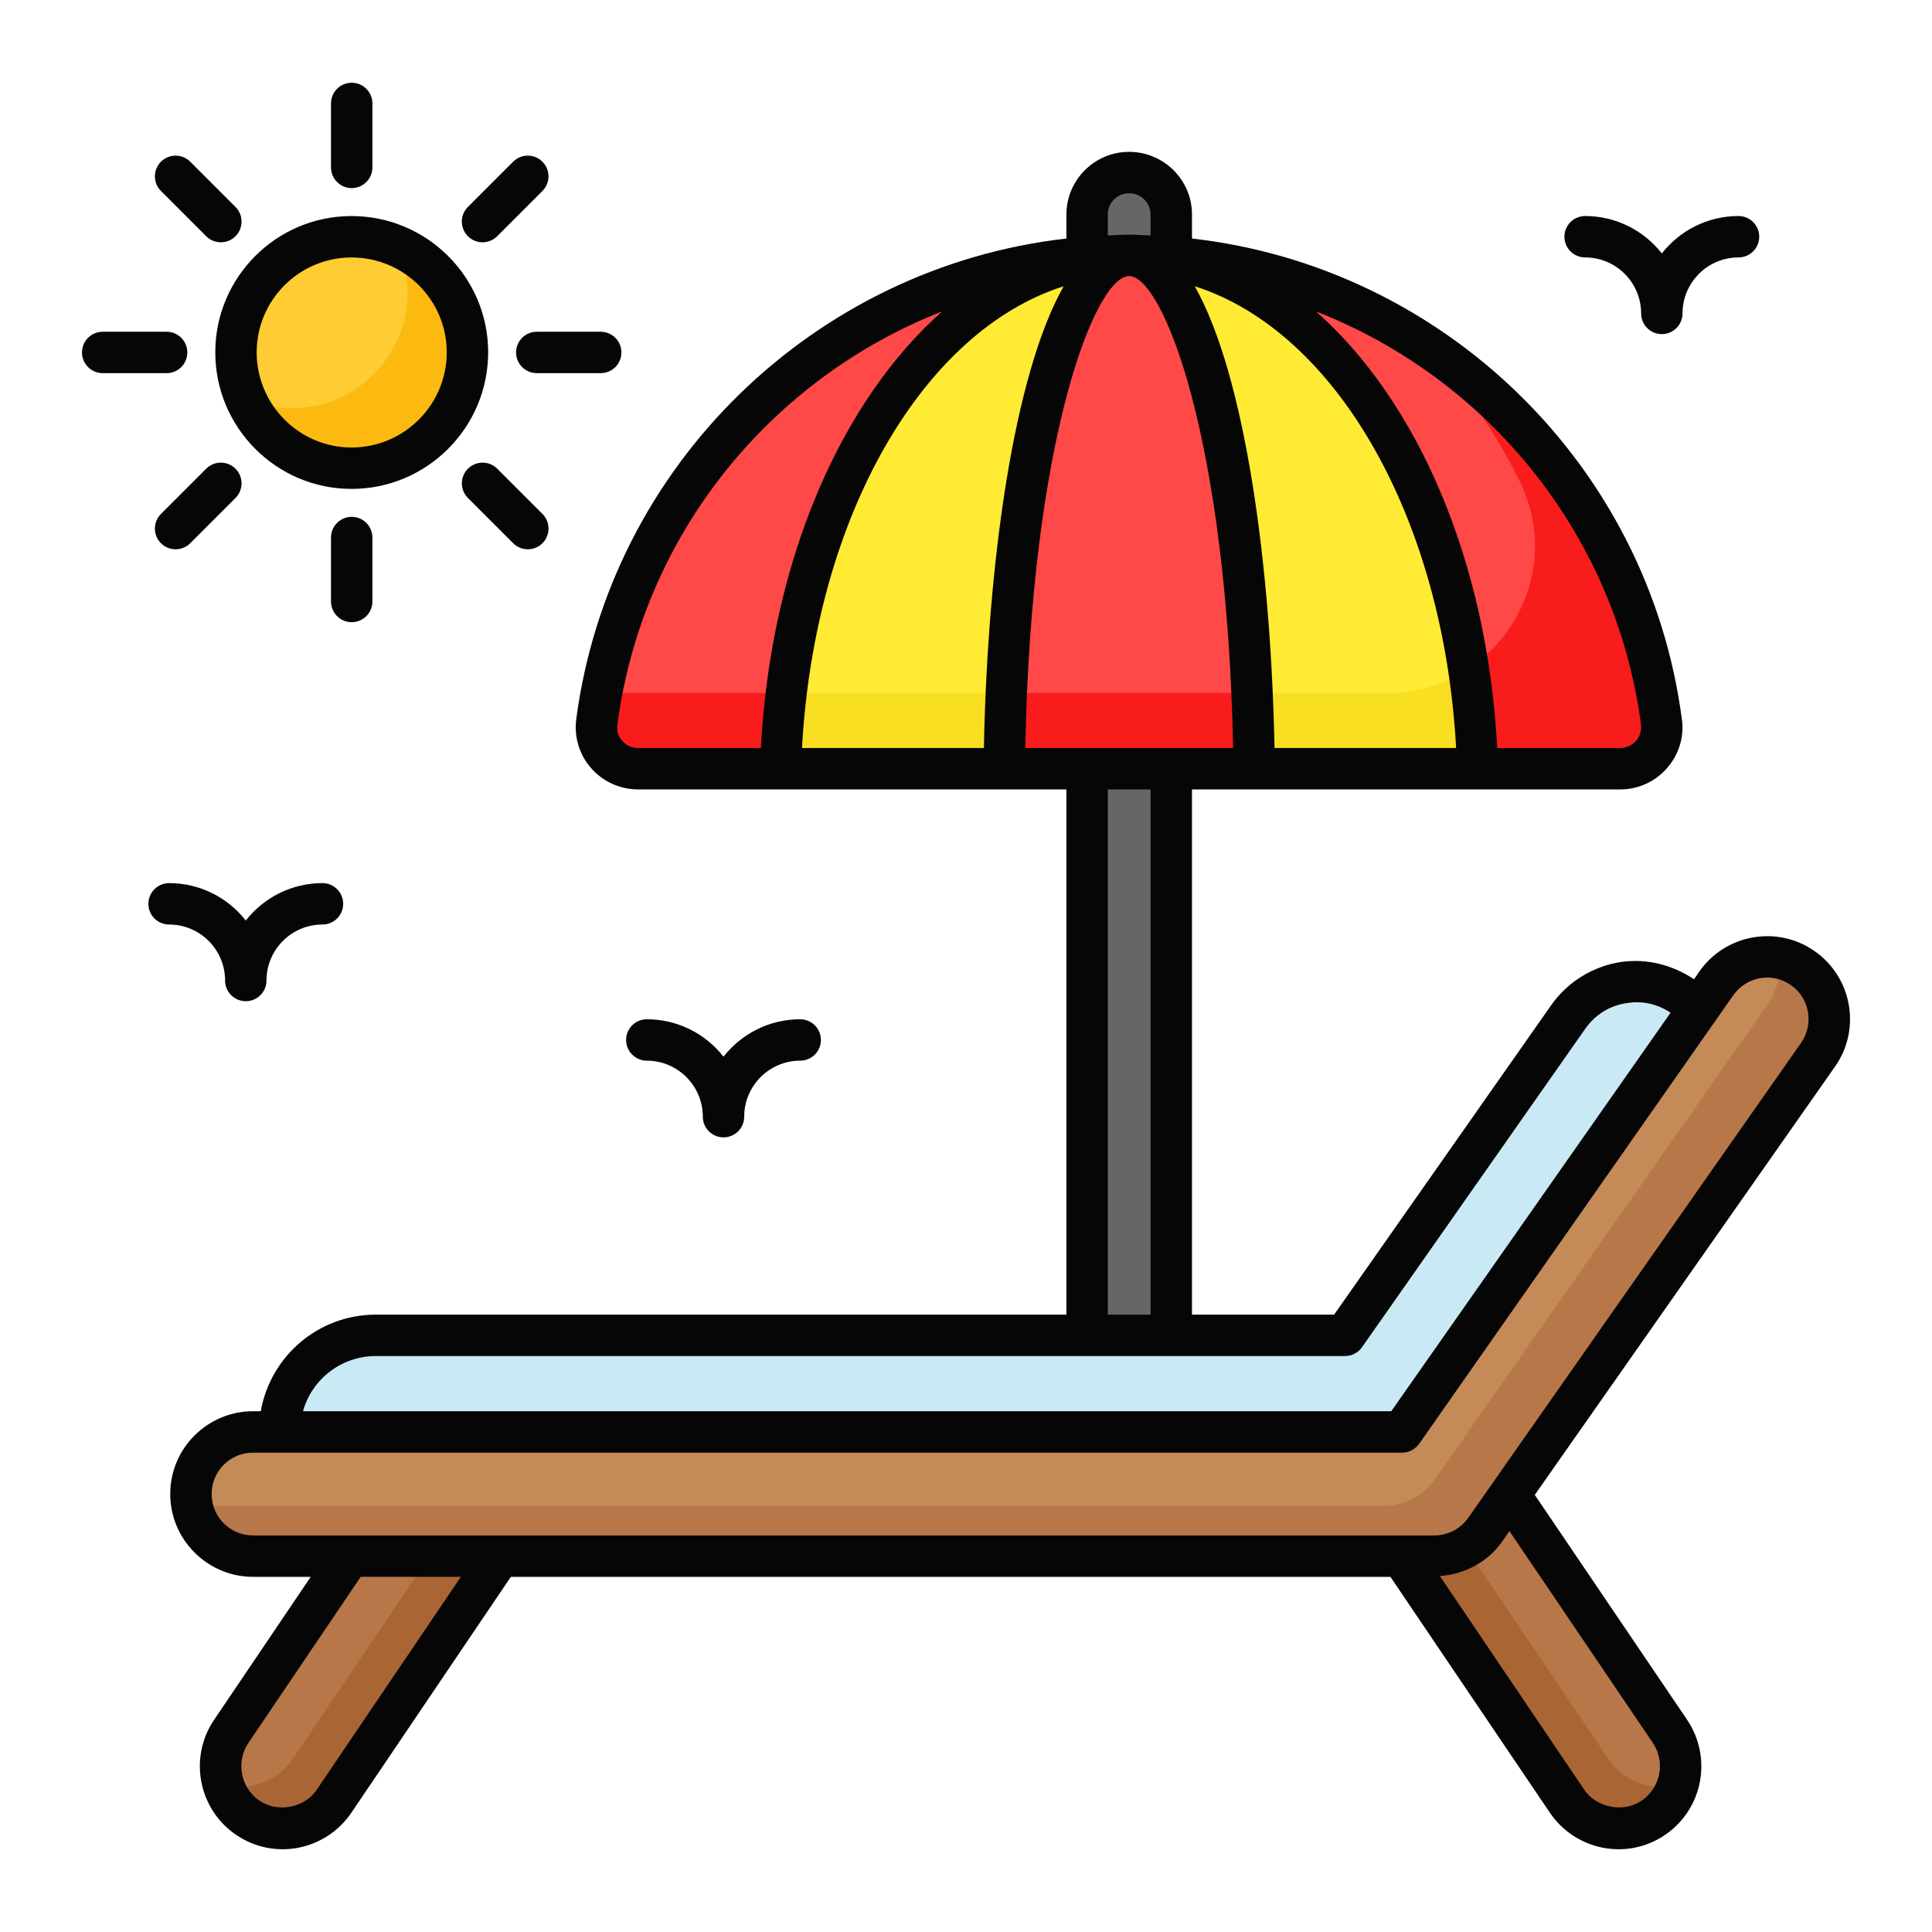
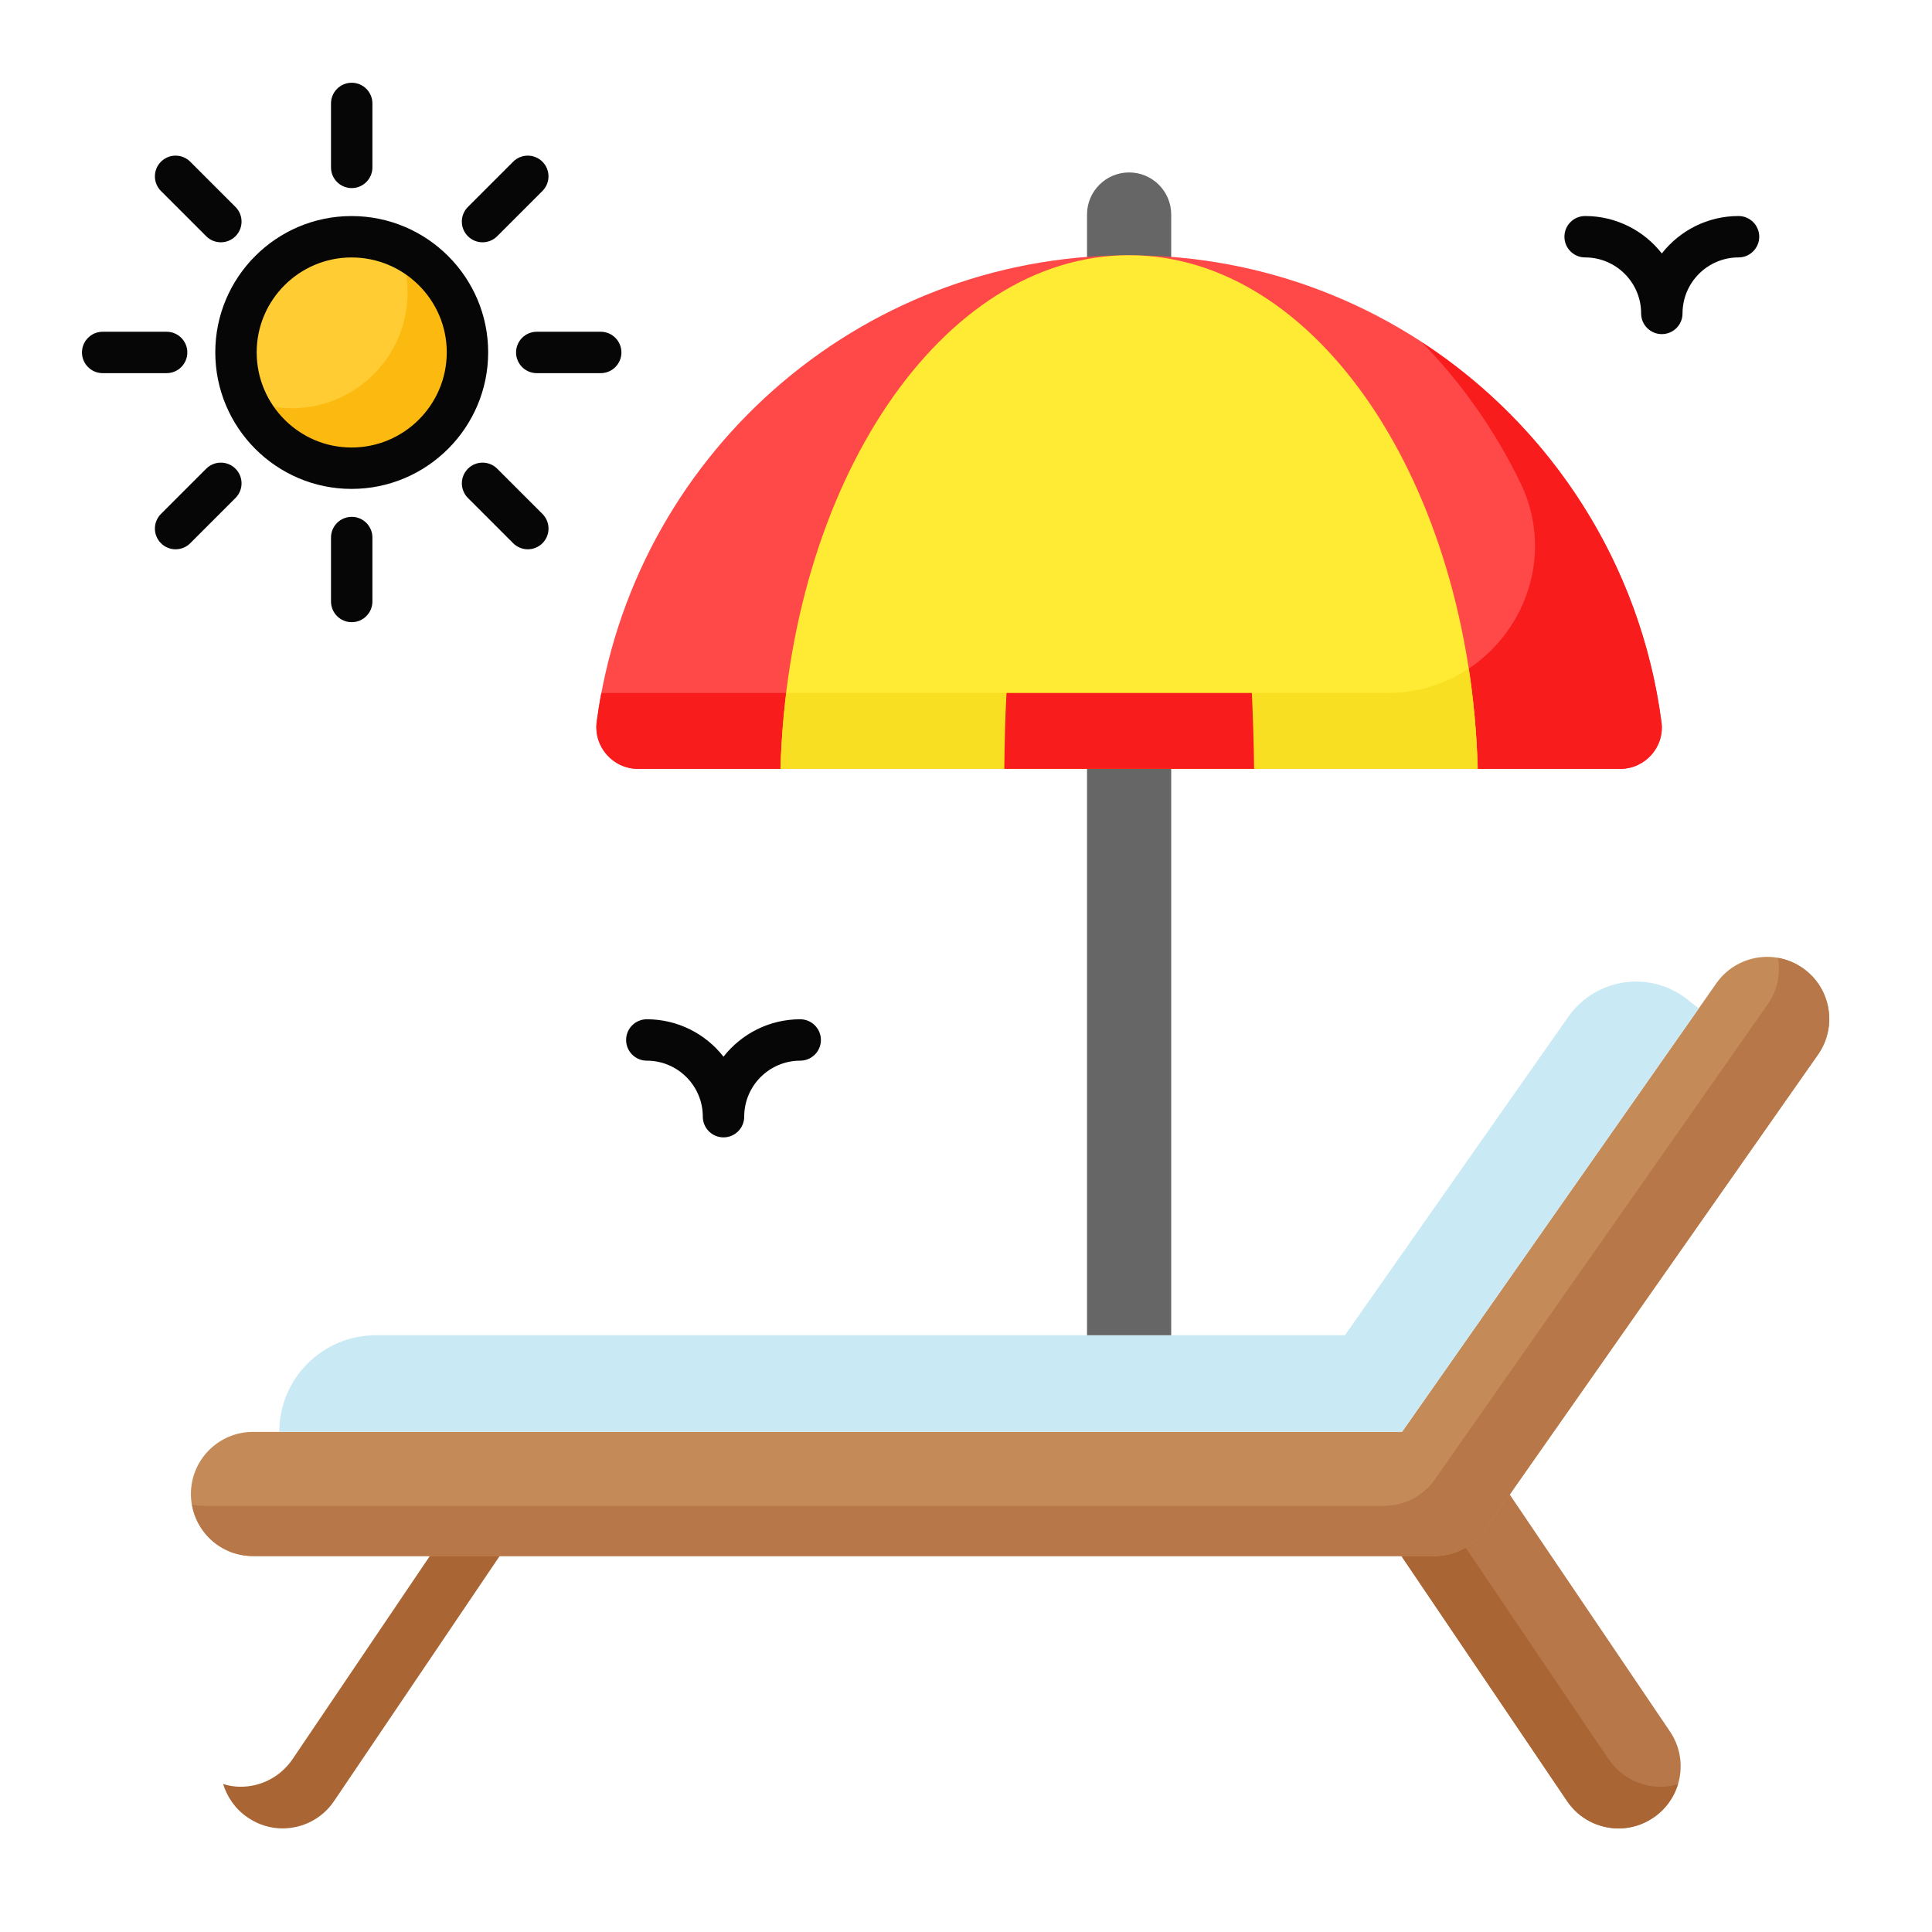
<svg xmlns="http://www.w3.org/2000/svg" id="Layer_1" enable-background="new 0 0 70 70" viewBox="0 0 70 70">
  <g id="Summer_Holidays_1_">
    <g>
      <g>
        <g>
          <g>
            <path d="m58.645 66.247c-.722 0-1.431-.347-1.866-.99l-6.673-9.867c-.696-1.03-.426-2.428.604-3.125 1.029-.696 2.428-.425 3.124.604l6.673 9.867c.696 1.03.426 2.428-.604 3.125-.386.261-.825.386-1.258.386z" fill="#b77748" />
          </g>
        </g>
        <g>
          <g>
            <path d="m60.799 64.638c-.15.48-.45.92-.9 1.22-.38.26-.82.39-1.25.39-.73 0-1.44-.35-1.87-.99l-6.67-9.87c-.7-1.03-.43-2.42.6-3.12.19-.13.4-.22.61-.29-.18.62-.1 1.32.3 1.9l6.67 9.87c.44.64 1.15.99 1.87.99.21 0.0.43-.03.64-.1z" fill="#aa6535" />
          </g>
        </g>
        <g>
          <g>
-             <path d="m10.237 66.247c-.434 0-.872-.125-1.258-.386-1.029-.696-1.3-2.095-.604-3.124l6.673-9.867c.696-1.029 2.095-1.299 3.124-.604 1.029.696 1.3 2.095.604 3.124l-6.673 9.867c-.435.643-1.144.99-1.866.99z" fill="#b77748" />
-           </g>
+             </g>
        </g>
        <g>
          <g>
            <path d="m8.083 64.637c.15.48.45.92.9 1.22.38.26.82.39 1.25.39.73 0 1.44-.35 1.87-.99l6.67-9.87c.7-1.03.43-2.42-.6-3.12-.19-.13-.4-.22-.61-.29.18.62.1 1.32-.3 1.9l-6.67 9.87c-.44.64-1.15.99-1.87.99-.21 0-.43-.03-.64-.1z" fill="#aa6535" />
          </g>
        </g>
        <g>
          <g>
            <path d="m51.969 56.38h-42.802c-1.243 0-2.25-1.007-2.25-2.25s1.007-2.25 2.25-2.25h41.631l11.387-16.251c.713-1.018 2.115-1.265 3.134-.552 1.018.713 1.265 2.116.552 3.134l-12.059 17.21c-.421.601-1.109.959-1.843.959z" fill="#c48a57" />
          </g>
        </g>
        <g>
          <g>
            <path d="m65.869 38.208-12.06 17.21c-.42.6-1.11.96-1.84.96h-42.8c-1.12 0-2.03-.8-2.21-1.86.13.03.26.04.39.04h42.8c.73 0 1.42-.35 1.84-.96l12.06-17.21c.36-.51.47-1.11.37-1.68.32.05.63.18.9.37 1.02.71 1.26 2.12.55 3.13z" fill="#b77748" />
          </g>
        </g>
        <g>
          <path d="m61.547 36.538-10.748 15.34h-40.68v-0c0-1.933 1.567-3.5 3.5-3.5h35.11l8.092-11.536c.993-1.416 2.975-1.701 4.327-.622z" fill="#c9eaf5" />
        </g>
      </g>
      <g>
        <g>
          <path d="m42.435 7.773v40.605h-3.05v-40.605c0-.842.683-1.525 1.525-1.525h0c.842 0 1.525.683 1.525 1.525z" fill="#666" />
        </g>
        <g>
          <path d="m58.703 27.855c.905 0 1.613-.797 1.495-1.694-1.258-9.543-9.402-16.913-19.289-16.913s-18.031 7.37-19.288 16.913c-.118.897.59 1.694 1.495 1.694h35.587z" fill="#ff4848" />
        </g>
        <g>
          <path d="m58.708 27.859h-35.59c-.922 0-1.626-.818-1.496-1.731.049-.34.098-.679.165-1.019h28.477c3.915 0 6.528-4.096 4.821-7.62-.911-1.881-2.116-3.594-3.558-5.08 4.653 3.032 7.915 7.997 8.672 13.763.117.894-.59 1.687-1.492 1.687z" fill="#f91c1c" />
        </g>
        <g>
          <path d="m53.543 27.855c-.299-10.351-5.832-18.608-12.633-18.608-6.801 0-12.334 8.257-12.633 18.608h25.266z" fill="#ffeb33" />
        </g>
        <g>
          <path d="m53.538 27.859h-25.26c.03-.93.1-1.85.21-2.75h21.78c1.11 0 2.12-.33 2.95-.89.18 1.18.29 2.39.32 3.64z" fill="#f9df21" />
        </g>
        <g>
-           <path d="m45.436 27.855c-.107-10.351-2.09-18.608-4.527-18.608-2.437 0-4.42 8.257-4.527 18.608h9.054z" fill="#ff4848" />
-         </g>
+           </g>
        <g>
          <path d="m45.438 27.859h-9.05c.01-.93.03-1.85.08-2.75h8.89c.04.9.07 1.82.08 2.75z" fill="#f91c1c" />
        </g>
      </g>
      <g>
        <g>
          <path d="m16.936 12.764c0 2.318-1.881 4.199-4.199 4.199-2.306 0-4.187-1.881-4.187-4.199 0-2.306 1.881-4.187 4.187-4.187 2.318 0 4.199 1.881 4.199 4.187z" fill="#fc3" />
        </g>
        <g>
          <path d="m16.934 12.763c0 2.317-1.879 4.196-4.196 4.196-1.708 0-3.192-1.036-3.833-2.52.512.224 1.068.352 1.666.352 2.317 0 4.196-1.879 4.196-4.196 0-.598-.128-1.153-.352-1.666 1.484.641 2.52 2.125 2.52 3.833z" fill="#fcb910" />
        </g>
      </g>
      <g fill="#060606">
-         <path d="m65.748 34.462c-1.35-.95-3.23-.62-4.18.74l-.19.28c-.77-.52-1.71-.76-2.63-.63-1.02.15-1.95.72-2.54 1.56l-7.87 11.22h-5.15v-19.03h15.52c.65 0 1.26-.28 1.69-.77.43-.49.63-1.13.54-1.77-1.21-9.25-8.66-16.39-17.75-17.42v-.87c0-1.25-1.02-2.27-2.28-2.27-1.25 0-2.27 1.02-2.27 2.27v.87c-9.09 1.03-16.54 8.17-17.76 17.42-.08.64.11 1.28.54 1.77.43.49 1.05.77 1.7.77h15.52v19.03h-25.02c-2.09 0-3.82 1.51-4.17 3.5h-.28c-1.65 0-3 1.34-3 3 0 1.65 1.35 3 3 3h2.09l-3.5 5.18c-.93 1.37-.57 3.24.8 4.17 1.386.942 3.24.562 4.17-.8l5.78-8.55h31.87l5.78 8.55c.93 1.362 2.784 1.742 4.17.8 1.373-.936 1.723-2.795.8-4.17l-5.52-8.15 10.88-15.52c.95-1.35.62-3.23-.74-4.18zm-6.29-8.2c.02.21-.04.42-.18.58-.15.17-.36.26-.57.26h-4.46c-.36-6.8-2.9-12.58-6.57-15.82 6.2 2.42 10.87 8.06 11.78 14.98zm-6.7.84h-6.58c-.13-6.65-1.07-13.51-2.89-16.73 5.09 1.62 9.01 8.34 9.47 16.73zm-12.62-19.33c0-.43.34-.77.77-.77s.78.34.78.77v.76c-.26-.01-.52-.03-.78-.03s-.51.02-.77.03zm-17.02 19.33c-.22 0-.43-.09-.57-.26-.15-.16-.21-.37-.18-.58.91-6.92 5.58-12.56 11.77-14.98-3.66 3.24-6.21 9.02-6.57 15.82h-4.45zm5.94 0c.46-8.39 4.38-15.11 9.48-16.73-1.82 3.22-2.76 10.08-2.89 16.73zm8.09 0c.21-11.23 2.54-17.1 3.76-17.1 1.23 0 3.55 5.87 3.77 17.1zm4.54 1.5v19.03h-1.55v-19.03zm-28.07 20.53h35.11c.25 0 .48-.12.62-.32l8.09-11.54c.36-.51.9-.85 1.52-.93.55-.09 1.11.04 1.57.35l-10.12 14.44h-39.43c.32-1.16 1.39-2 2.64-2zm-2.14 15.71c-.44.66-1.41.85-2.08.4-.68-.47-.86-1.4-.4-2.09l4.07-6.02h3.63zm48.41-1.69c.46.69.28 1.62-.41 2.09-.66.45-1.63.26-2.08-.4l-5.23-7.74c.9-.06 1.74-.51 2.26-1.25l.26-.38zm5.37-25.37c-.079.113-11.97 17.079-12.06 17.21-.28.4-.74.64-1.23.64h-42.8c-.83 0-1.5-.67-1.5-1.5 0-.83.67-1.5 1.5-1.5h41.63c.25 0 .47-.12.62-.32l11.38-16.25c.48-.68 1.41-.85 2.09-.37.68.47.84 1.41.37 2.09z" />
        <path d="m12.737 17.714c2.729 0 4.95-2.22 4.95-4.949 0-2.722-2.22-4.937-4.95-4.937-2.722 0-4.937 2.215-4.937 4.937 0 2.729 2.215 4.949 4.937 4.949zm0-8.386c1.902 0 3.45 1.542 3.45 3.437 0 1.902-1.547 3.449-3.45 3.449-1.895 0-3.437-1.547-3.437-3.449 0-1.895 1.542-3.437 3.437-3.437z" />
        <path d="m12.743 6.815c.414 0 .75-.336.75-.75v-2.317c0-.414-.336-.75-.75-.75s-.75.336-.75.75v2.317c0 .414.336.75.75.75z" />
        <path d="m11.993 19.476v2.317c0 .414.336.75.75.75s.75-.336.75-.75v-2.317c0-.414-.336-.75-.75-.75s-.75.336-.75.75z" />
        <path d="m7.471 8.559c.293.293.768.293 1.061 0 .293-.293.293-.768 0-1.061l-1.639-1.639c-.293-.293-.768-.293-1.061 0s-.293.768 0 1.061z" />
        <path d="m16.954 16.982c-.293.293-.293.768 0 1.061l1.639 1.639c.293.293.768.293 1.061 0 .293-.293.293-.768 0-1.061l-1.639-1.639c-.293-.293-.768-.293-1.061 0z" />
        <path d="m6.787 12.77c0-.414-.336-.75-.75-.75h-2.317c-.414 0-.75.336-.75.75s.336.75.75.75h2.317c.414 0 .75-.336.75-.75z" />
        <path d="m18.698 12.77c0 .414.336.75.75.75h2.317c.414 0 .75-.336.75-.75s-.336-.75-.75-.75h-2.317c-.414 0-.75.336-.75.75z" />
        <path d="m7.471 16.982-1.639 1.639c-.293.293-.293.768 0 1.061.293.293.768.293 1.061 0l1.639-1.639c.293-.293.293-.768 0-1.061s-.768-.293-1.061 0z" />
        <path d="m18.014 8.559 1.639-1.639c.293-.293.293-.768 0-1.061s-.768-.293-1.061 0l-1.639 1.639c-.293.293-.293.768 0 1.061.293.293.768.293 1.061 0z" />
-         <path d="m8.155 35.526c0 .414.336.75.75.75s.75-.336.75-.75c0-1.119.91-2.029 2.029-2.029.414 0 .75-.336.75-.75s-.336-.75-.75-.75c-1.127 0-2.132.531-2.779 1.356-.646-.825-1.652-1.356-2.779-1.356-.414 0-.75.336-.75.75s.336.75.75.75c1.119 0 2.029.91 2.029 2.029z" />
        <path d="m25.464 40.459c0 .414.336.75.75.75s.75-.336.75-.75c0-1.119.91-2.029 2.029-2.029.414 0 .75-.336.75-.75s-.336-.75-.75-.75c-1.127 0-2.132.531-2.779 1.356-.646-.825-1.652-1.356-2.779-1.356-.414 0-.75.336-.75.75s.336.75.75.75c1.119 0 2.029.91 2.029 2.029z" />
        <path d="m57.432 9.327c1.119 0 2.029.91 2.029 2.029 0 .414.336.75.75.75s.75-.336.75-.75c0-1.119.91-2.029 2.029-2.029.414 0 .75-.336.75-.75s-.336-.75-.75-.75c-1.127 0-2.132.531-2.779 1.356-.646-.825-1.652-1.356-2.779-1.356-.414 0-.75.336-.75.75s.336.75.75.75z" />
      </g>
    </g>
  </g>
</svg>